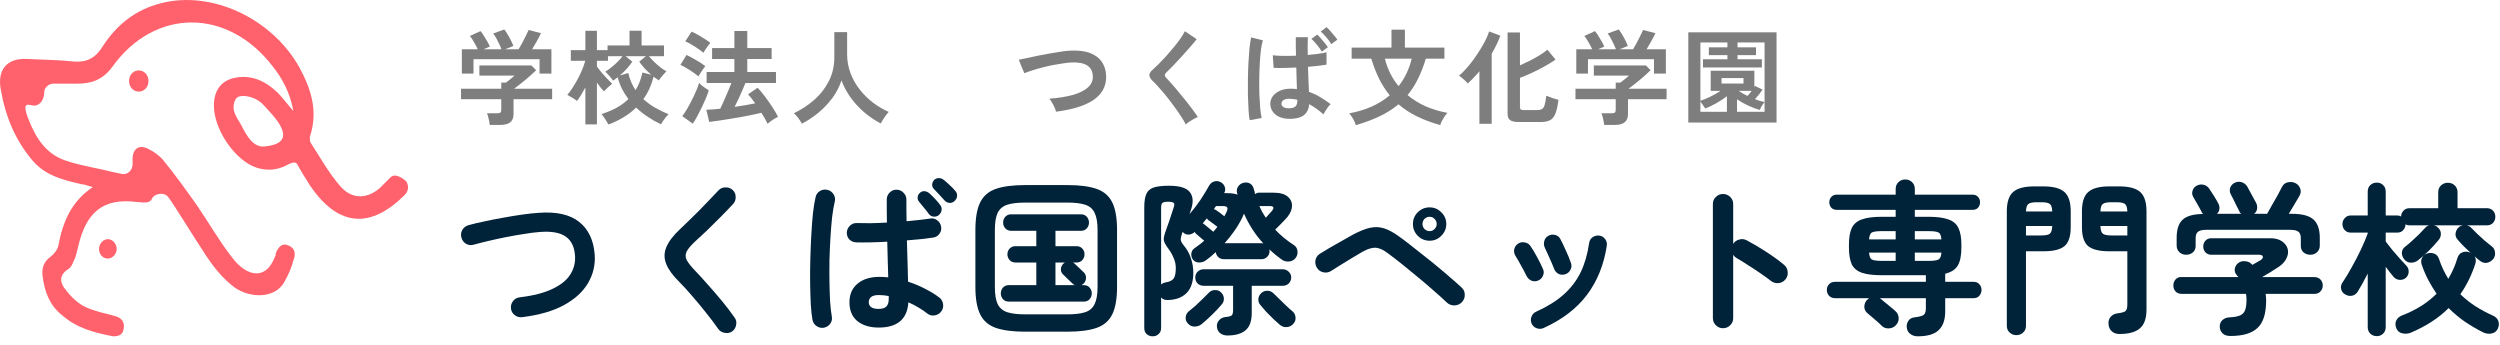
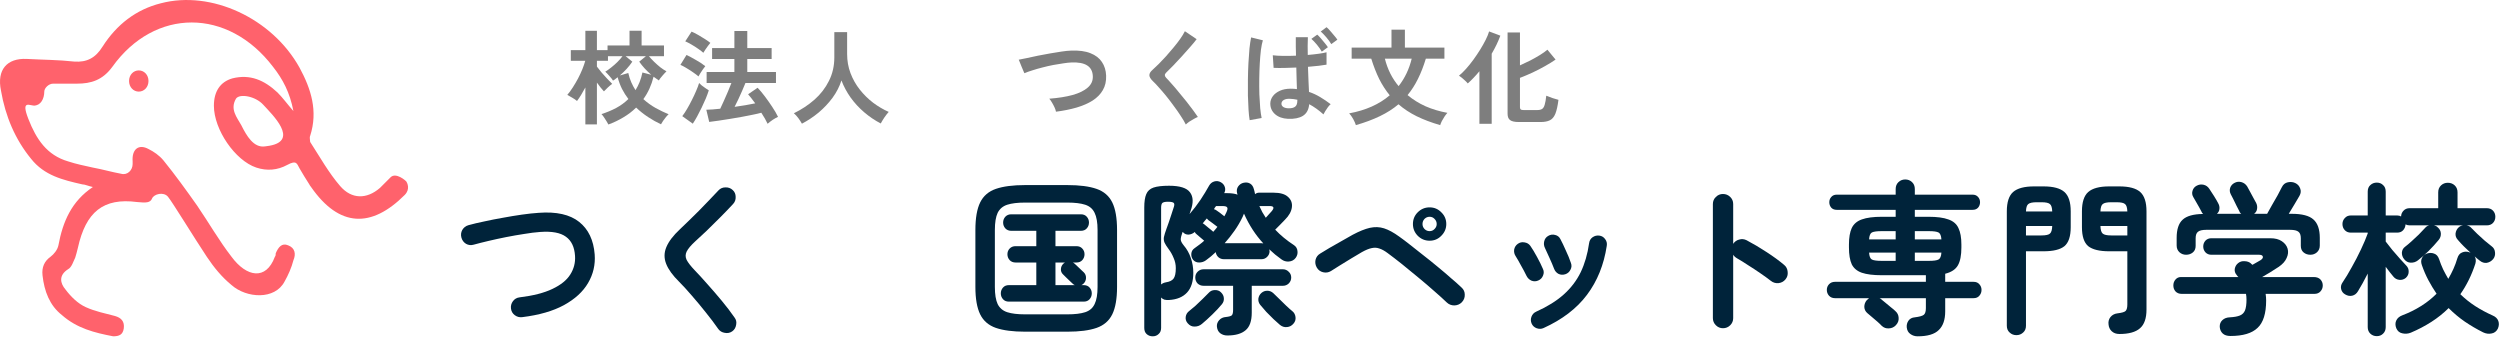
<svg xmlns="http://www.w3.org/2000/svg" width="283" height="39" viewBox="0 0 283 39" fill="none">
  <g clip-path="url(#clip0_2034_1051)">
    <path d="M46.013 20.57C45.943 20.45 44.813 19.47 44.213 20.07C43.613 20.67 43.413 20.87 43.013 21.27C41.513 22.57 39.813 22.57 38.513 21.07C37.213 19.57 36.213 17.77 35.113 16.07C35.113 15.87 35.013 15.57 35.113 15.37C36.013 12.57 35.213 10.07 33.913 7.67C30.813 2.07 23.913 -1.13 18.213 0.37C15.413 1.07 13.213 2.77 11.613 5.27C10.813 6.57 9.813 7.07 8.413 6.97C6.613 6.77 4.813 6.77 3.013 6.67C0.813 6.57 -0.387 7.87 0.113 10.27C0.613 13.17 1.713 15.77 3.513 17.97C5.013 19.87 7.113 20.37 9.313 20.87C9.613 20.87 10.013 21.07 10.513 21.17C8.113 22.77 7.113 25.07 6.613 27.77C6.513 28.27 6.113 28.77 5.713 29.07C5.013 29.57 4.713 30.27 4.813 31.17C5.013 32.97 5.613 34.57 7.013 35.67C8.713 37.17 10.713 37.67 12.813 38.07C13.513 38.07 13.913 37.87 14.013 37.17C14.113 36.37 13.713 35.97 13.013 35.77C11.913 35.47 10.813 35.27 9.713 34.77C8.813 34.37 8.013 33.57 7.413 32.77C6.813 32.07 6.613 31.17 7.713 30.47C8.113 30.27 8.313 29.57 8.513 29.17C8.613 28.87 8.713 28.47 8.813 28.07C9.713 23.97 11.713 22.37 15.513 22.87C16.513 22.97 17.013 22.97 17.213 22.47C17.413 21.97 18.513 21.67 19.013 22.27C19.513 22.87 22.013 26.97 23.413 29.07C24.213 30.27 25.113 31.37 26.213 32.27C27.913 33.77 31.113 33.97 32.213 31.87C32.613 31.17 33.013 30.27 33.213 29.47C33.513 28.77 33.413 28.07 32.613 27.77C31.913 27.47 31.513 27.97 31.213 28.67C31.213 28.77 31.213 28.97 31.113 29.07C30.113 31.77 27.913 31.37 26.213 29.07C24.813 27.27 23.613 25.17 22.313 23.27C21.113 21.57 19.813 19.77 18.513 18.17C18.013 17.57 17.413 17.17 16.813 16.87C15.713 16.27 14.913 16.87 15.013 18.27V18.57C15.013 19.27 14.413 19.87 13.713 19.67C12.613 19.47 11.613 19.17 10.513 18.97C9.613 18.77 8.613 18.57 7.713 18.27C5.313 17.57 4.113 15.77 3.213 13.47C2.313 11.17 3.423 12.03 3.963 11.95C4.243 11.91 4.513 11.77 4.713 11.47C4.913 11.17 5.013 10.77 5.013 10.37C5.013 9.97 5.513 9.47 6.013 9.47H8.713C10.313 9.47 11.613 9.07 12.713 7.57C17.513 0.87 25.813 0.87 30.913 7.57C32.013 8.97 32.813 10.47 33.213 12.57C32.513 11.77 32.013 11.07 31.413 10.47C29.913 9.07 28.313 8.37 26.313 8.87C24.913 9.27 24.213 10.37 24.213 11.97C24.213 14.67 26.613 18.17 29.013 18.97C30.213 19.37 31.413 19.27 32.513 18.67C33.613 18.07 33.613 18.57 33.913 19.07C34.213 19.57 34.613 20.27 35.013 20.87C35.013 20.87 35.113 21.07 35.213 21.17C38.413 25.77 42.053 25.83 45.813 22.07C46.473 21.41 46.083 20.69 46.013 20.57ZM30.013 16.57C28.713 16.77 27.913 15.37 27.313 14.17C26.813 13.27 26.013 12.37 26.713 11.17C27.113 10.57 28.913 10.87 29.813 11.87C30.813 12.97 33.9 15.9 30.5 16.5L30.013 16.57Z" fill="#FF626C" />
    <path d="M15.709 10.37C15.109 10.37 14.609 9.87 14.609 9.17C14.609 8.47 15.109 7.97 15.709 7.97C16.309 7.97 16.809 8.47 16.809 9.17C16.809 9.87 16.309 10.37 15.709 10.37Z" fill="#FF626C" />
-     <path d="M12.211 29.27C11.611 29.27 11.211 28.77 11.211 28.17C11.211 27.57 11.711 27.07 12.211 27.07C12.711 27.07 13.211 27.57 13.211 28.17C13.211 28.77 12.711 29.27 12.211 29.27Z" fill="#FF626C" />
  </g>
-   <path d="M191.117 13.872V3.663H201.104V13.872H191.117ZM199.749 11.547V4.807H196.689V5.356H198.78V6.244H196.689V6.711H199.446V7.634H192.776V6.711H195.544V6.244H193.442V5.356H195.544V4.807H192.484V11.407C192.803 11.306 193.173 11.154 193.594 10.951C194.022 10.749 194.411 10.527 194.762 10.286H193.652V8.008H198.593V9.865L198.663 9.725L199.527 10.146C199.418 10.309 199.282 10.492 199.119 10.694C198.955 10.889 198.803 11.064 198.663 11.22C198.85 11.298 199.033 11.364 199.212 11.419C199.399 11.465 199.578 11.508 199.749 11.547ZM192.484 12.657H195.486V10.893C195.128 11.173 194.719 11.442 194.259 11.699C193.808 11.948 193.399 12.143 193.033 12.283C192.986 12.197 192.904 12.077 192.788 11.921C192.679 11.757 192.577 11.613 192.484 11.489V12.657ZM196.631 12.657H199.749V11.547C199.695 11.61 199.629 11.699 199.551 11.816C199.481 11.925 199.411 12.038 199.341 12.155C199.278 12.271 199.235 12.369 199.212 12.447C198.815 12.338 198.387 12.178 197.927 11.968C197.468 11.757 197.035 11.516 196.631 11.243V12.657ZM194.878 9.456H197.366V8.837H194.878V9.456ZM197.81 10.858C197.966 10.702 198.126 10.511 198.289 10.286H196.817C196.973 10.387 197.133 10.488 197.296 10.589C197.468 10.683 197.639 10.772 197.81 10.858Z" fill="#7E7E7E" />
-   <path d="M181.591 14.141C181.575 13.954 181.537 13.724 181.474 13.451C181.412 13.187 181.35 12.976 181.287 12.821H182.455C182.611 12.821 182.724 12.797 182.794 12.751C182.864 12.696 182.899 12.591 182.899 12.435V11.232H178.344V10.041H182.899V9.352H183.425C183.542 9.266 183.694 9.149 183.88 9.001C184.075 8.845 184.25 8.697 184.406 8.557H180.423V7.413H186.322L186.847 7.95C186.699 8.098 186.516 8.269 186.298 8.464C186.08 8.659 185.851 8.857 185.609 9.06C185.368 9.262 185.134 9.449 184.908 9.62C184.69 9.792 184.503 9.932 184.348 10.041H188.658V11.232H184.289V12.926C184.289 13.736 183.799 14.141 182.818 14.141H181.591ZM178.437 8.335V5.579H180.236C180.127 5.329 179.987 5.061 179.816 4.773C179.652 4.477 179.496 4.243 179.348 4.072L180.551 3.523C180.668 3.655 180.793 3.83 180.925 4.048C181.065 4.259 181.198 4.477 181.322 4.703C181.447 4.921 181.54 5.111 181.603 5.275L180.89 5.579H182.923C182.86 5.4 182.775 5.201 182.666 4.983C182.564 4.757 182.455 4.539 182.339 4.329C182.222 4.119 182.105 3.939 181.988 3.791L183.238 3.336C183.355 3.468 183.479 3.651 183.612 3.885C183.752 4.111 183.88 4.344 183.997 4.586C184.122 4.827 184.211 5.034 184.266 5.205L183.331 5.579H184.862C184.994 5.368 185.13 5.131 185.27 4.866C185.418 4.594 185.555 4.325 185.679 4.06C185.812 3.795 185.917 3.573 185.995 3.394L187.396 3.756C187.264 4.037 187.104 4.344 186.917 4.679C186.731 5.014 186.555 5.314 186.392 5.579H188.576V8.335H187.233V6.7H179.757V8.335H178.437Z" fill="#7E7E7E" />
  <path d="M171.931 13.813C171.456 13.813 171.125 13.739 170.938 13.591C170.751 13.451 170.658 13.214 170.658 12.879V3.674H172.06V7.401C172.441 7.229 172.827 7.046 173.216 6.852C173.605 6.649 173.971 6.443 174.314 6.233C174.657 6.022 174.941 5.82 175.167 5.625L176.09 6.746C175.755 6.98 175.358 7.225 174.898 7.482C174.446 7.739 173.971 7.985 173.473 8.218C172.982 8.444 172.511 8.643 172.06 8.814V12.143C172.06 12.252 172.087 12.334 172.141 12.388C172.196 12.435 172.309 12.458 172.48 12.458H174.022C174.256 12.458 174.439 12.416 174.571 12.33C174.703 12.236 174.801 12.073 174.863 11.839C174.933 11.606 174.992 11.271 175.038 10.835C175.241 10.92 175.478 11.01 175.751 11.103C176.023 11.189 176.245 11.255 176.417 11.302C176.331 11.987 176.214 12.513 176.066 12.879C175.918 13.237 175.712 13.482 175.447 13.615C175.182 13.747 174.836 13.813 174.407 13.813H171.931ZM167.469 14.012V8.066C167.251 8.331 167.029 8.58 166.803 8.814C166.585 9.048 166.367 9.258 166.149 9.445C166.048 9.312 165.896 9.161 165.694 8.989C165.499 8.81 165.32 8.67 165.156 8.569C165.405 8.366 165.67 8.109 165.951 7.798C166.231 7.486 166.507 7.144 166.78 6.77C167.052 6.396 167.309 6.014 167.551 5.625C167.792 5.236 168.002 4.862 168.182 4.504C168.361 4.146 168.489 3.83 168.567 3.558L169.84 4.037C169.599 4.698 169.272 5.38 168.859 6.081V14.012H167.469Z" fill="#7E7E7E" />
  <path d="M153.486 14.164C153.431 13.977 153.33 13.747 153.182 13.475C153.034 13.21 152.882 12.996 152.727 12.832C154.595 12.49 156.126 11.808 157.317 10.788C156.865 10.235 156.468 9.62 156.126 8.943C155.791 8.257 155.491 7.49 155.226 6.641H153.007V5.392H157.516V3.359H159.034V5.392H163.508V6.641H161.405C161.148 7.49 160.849 8.257 160.506 8.943C160.171 9.62 159.782 10.227 159.338 10.765C159.93 11.263 160.603 11.684 161.359 12.026C162.122 12.361 162.951 12.61 163.847 12.774C163.745 12.883 163.636 13.023 163.52 13.194C163.411 13.366 163.309 13.537 163.216 13.708C163.13 13.887 163.068 14.039 163.029 14.164C162.032 13.876 161.145 13.541 160.366 13.159C159.595 12.778 158.91 12.326 158.31 11.804C157.703 12.318 157.002 12.766 156.207 13.148C155.421 13.529 154.514 13.868 153.486 14.164ZM158.322 9.749C159.023 8.861 159.517 7.825 159.805 6.641H156.768C157.064 7.833 157.582 8.869 158.322 9.749Z" fill="#7E7E7E" />
  <path d="M145.796 13.451C145.188 13.42 144.702 13.245 144.336 12.926C143.97 12.598 143.791 12.19 143.798 11.699C143.806 11.403 143.904 11.131 144.09 10.881C144.277 10.632 144.542 10.43 144.885 10.274C145.227 10.118 145.636 10.04 146.111 10.04C146.236 10.04 146.356 10.044 146.473 10.052C146.59 10.06 146.703 10.072 146.812 10.087C146.804 9.76 146.793 9.39 146.777 8.977C146.769 8.565 146.758 8.121 146.742 7.646C146.259 7.669 145.788 7.685 145.329 7.693C144.877 7.7 144.491 7.696 144.172 7.681L144.079 6.256C144.367 6.295 144.745 6.318 145.212 6.326C145.687 6.334 146.185 6.326 146.707 6.303C146.699 5.968 146.691 5.625 146.684 5.275C146.684 4.924 146.684 4.57 146.684 4.212H148.05C148.042 4.531 148.035 4.862 148.027 5.205C148.027 5.539 148.031 5.878 148.039 6.221C148.498 6.182 148.919 6.135 149.3 6.081C149.682 6.026 149.97 5.972 150.164 5.917V7.319C149.946 7.358 149.65 7.401 149.277 7.447C148.903 7.486 148.498 7.525 148.062 7.564C148.077 8.109 148.097 8.627 148.12 9.118C148.144 9.6 148.163 10.029 148.179 10.402C148.615 10.55 149.035 10.745 149.44 10.986C149.845 11.228 150.242 11.497 150.632 11.793C150.546 11.863 150.445 11.972 150.328 12.12C150.219 12.268 150.118 12.419 150.024 12.575C149.931 12.723 149.861 12.848 149.814 12.949C149.3 12.482 148.763 12.096 148.202 11.793C148.148 12.408 147.91 12.848 147.49 13.113C147.077 13.369 146.512 13.482 145.796 13.451ZM141.462 13.603C141.408 13.299 141.365 12.906 141.334 12.423C141.303 11.941 141.279 11.407 141.264 10.823C141.256 10.231 141.256 9.624 141.264 9.001C141.271 8.37 141.291 7.755 141.322 7.155C141.353 6.556 141.392 6.003 141.439 5.497C141.493 4.99 141.556 4.57 141.626 4.235L142.957 4.562C142.872 4.835 142.798 5.201 142.735 5.66C142.681 6.12 142.638 6.63 142.607 7.19C142.576 7.751 142.556 8.331 142.549 8.931C142.541 9.53 142.545 10.114 142.56 10.683C142.584 11.251 142.615 11.769 142.654 12.236C142.7 12.696 142.755 13.07 142.817 13.358L141.462 13.603ZM145.901 12.26C146.22 12.26 146.458 12.197 146.613 12.073C146.777 11.948 146.859 11.719 146.859 11.384V11.29C146.578 11.228 146.302 11.193 146.029 11.185C145.741 11.169 145.508 11.212 145.329 11.314C145.157 11.415 145.068 11.551 145.06 11.722C145.052 11.886 145.126 12.018 145.282 12.12C145.438 12.213 145.644 12.26 145.901 12.26ZM150.702 4.994C150.554 4.745 150.367 4.488 150.141 4.223C149.915 3.959 149.705 3.741 149.51 3.569L150.164 3.079C150.281 3.172 150.418 3.308 150.573 3.487C150.729 3.659 150.881 3.838 151.029 4.025C151.185 4.204 151.305 4.36 151.391 4.492L150.702 4.994ZM149.627 5.847C149.487 5.598 149.304 5.337 149.078 5.064C148.852 4.792 148.642 4.57 148.447 4.399L149.113 3.92C149.222 4.013 149.355 4.149 149.51 4.328C149.666 4.508 149.818 4.691 149.966 4.877C150.114 5.057 150.231 5.212 150.316 5.345L149.627 5.847Z" fill="#7E7E7E" />
  <path d="M134.233 14.094C134.093 13.806 133.902 13.483 133.66 13.124C133.427 12.758 133.166 12.385 132.878 12.003C132.597 11.614 132.309 11.236 132.013 10.87C131.717 10.504 131.437 10.177 131.172 9.889C130.915 9.593 130.693 9.359 130.507 9.188C130.242 8.931 130.109 8.705 130.109 8.51C130.109 8.308 130.238 8.098 130.495 7.88C130.69 7.708 130.919 7.49 131.184 7.226C131.449 6.961 131.725 6.669 132.013 6.35C132.301 6.03 132.582 5.703 132.854 5.368C133.135 5.033 133.384 4.71 133.602 4.399C133.828 4.08 134.003 3.791 134.128 3.534L135.459 4.434C135.288 4.667 135.05 4.956 134.747 5.298C134.451 5.641 134.131 5.999 133.789 6.373C133.454 6.739 133.127 7.089 132.808 7.424C132.488 7.751 132.216 8.024 131.99 8.242C131.811 8.421 131.819 8.612 132.013 8.814C132.185 8.985 132.395 9.215 132.644 9.503C132.901 9.784 133.17 10.099 133.45 10.45C133.738 10.792 134.022 11.139 134.303 11.489C134.583 11.839 134.836 12.171 135.062 12.482C135.288 12.786 135.467 13.039 135.599 13.241C135.475 13.288 135.323 13.362 135.144 13.463C134.965 13.564 134.789 13.669 134.618 13.778C134.455 13.895 134.326 14.001 134.233 14.094Z" fill="#7E7E7E" />
  <path d="M119.537 12.645C119.514 12.505 119.459 12.341 119.374 12.155C119.288 11.968 119.191 11.785 119.082 11.605C118.98 11.426 118.879 11.282 118.778 11.173C119.798 11.095 120.678 10.955 121.418 10.753C122.165 10.543 122.738 10.262 123.135 9.912C123.54 9.561 123.731 9.129 123.707 8.615C123.66 7.517 122.851 7.003 121.278 7.073C121.036 7.081 120.74 7.112 120.39 7.167C120.039 7.213 119.658 7.276 119.245 7.354C118.84 7.432 118.431 7.525 118.019 7.634C117.614 7.735 117.232 7.844 116.874 7.961C116.516 8.07 116.212 8.179 115.963 8.288C115.963 8.28 115.928 8.202 115.858 8.055C115.795 7.899 115.721 7.724 115.636 7.529C115.558 7.326 115.488 7.151 115.425 7.003C115.363 6.847 115.328 6.766 115.32 6.758C115.562 6.711 115.873 6.649 116.255 6.571C116.636 6.485 117.053 6.396 117.505 6.302C117.964 6.209 118.424 6.123 118.883 6.045C119.342 5.96 119.775 5.89 120.18 5.835C120.592 5.773 120.943 5.738 121.231 5.73C122.126 5.691 122.862 5.788 123.438 6.022C124.015 6.248 124.447 6.579 124.735 7.015C125.031 7.451 125.191 7.965 125.214 8.557C125.237 9.188 125.113 9.737 124.84 10.204C124.575 10.663 124.19 11.056 123.684 11.384C123.178 11.703 122.57 11.968 121.862 12.178C121.161 12.38 120.386 12.536 119.537 12.645Z" fill="#7E7E7E" />
  <path d="M90.778 14C90.669 13.805 90.533 13.595 90.37 13.369C90.206 13.151 90.038 12.968 89.867 12.82C90.732 12.4 91.51 11.886 92.203 11.278C92.896 10.663 93.442 9.955 93.839 9.153C94.244 8.35 94.446 7.467 94.446 6.501V3.639H95.894V6.104C95.894 6.883 96.023 7.611 96.28 8.288C96.537 8.966 96.887 9.585 97.331 10.145C97.775 10.706 98.277 11.201 98.838 11.629C99.399 12.049 99.987 12.396 100.602 12.668C100.454 12.832 100.29 13.042 100.111 13.299C99.94 13.556 99.804 13.782 99.703 13.977C99.04 13.634 98.418 13.214 97.834 12.715C97.249 12.217 96.736 11.66 96.292 11.045C95.856 10.43 95.509 9.783 95.252 9.106C95.026 9.807 94.688 10.465 94.236 11.08C93.784 11.687 93.262 12.24 92.671 12.739C92.079 13.229 91.448 13.65 90.778 14Z" fill="#7E7E7E" />
  <path d="M86.894 14.012C86.816 13.841 86.715 13.646 86.59 13.428C86.466 13.218 86.329 12.996 86.181 12.762C85.932 12.832 85.613 12.906 85.223 12.984C84.842 13.062 84.425 13.144 83.974 13.229C83.522 13.315 83.066 13.393 82.607 13.463C82.155 13.541 81.727 13.607 81.322 13.662C80.917 13.724 80.57 13.771 80.282 13.802L79.955 12.424C80.166 12.416 80.403 12.404 80.668 12.388C80.94 12.365 81.228 12.338 81.532 12.307C81.657 12.05 81.793 11.754 81.941 11.419C82.097 11.076 82.249 10.73 82.397 10.379C82.552 10.021 82.685 9.694 82.794 9.398H79.99V8.148H83.132V6.676H80.609V5.438H83.132V3.511H84.593V5.438H87.349V6.676H84.593V8.148H87.84V9.398H84.382C84.273 9.663 84.149 9.959 84.009 10.286C83.868 10.605 83.724 10.924 83.576 11.244C83.428 11.555 83.288 11.839 83.156 12.096C83.576 12.034 83.985 11.972 84.382 11.909C84.787 11.839 85.157 11.769 85.492 11.699C85.344 11.497 85.2 11.306 85.06 11.127C84.927 10.948 84.803 10.796 84.686 10.671L85.761 9.935C86.01 10.192 86.279 10.512 86.567 10.893C86.855 11.275 87.135 11.672 87.408 12.085C87.68 12.49 87.902 12.871 88.073 13.229C87.894 13.307 87.692 13.42 87.466 13.568C87.24 13.724 87.049 13.872 86.894 14.012ZM78.425 14L77.234 13.148C77.413 12.914 77.596 12.638 77.783 12.318C77.97 11.999 78.149 11.668 78.32 11.325C78.499 10.975 78.659 10.632 78.799 10.298C78.947 9.963 79.06 9.663 79.138 9.398C79.2 9.468 79.297 9.558 79.43 9.667C79.57 9.776 79.714 9.881 79.862 9.982C80.01 10.083 80.134 10.165 80.236 10.227C80.15 10.5 80.037 10.808 79.897 11.15C79.757 11.485 79.601 11.828 79.43 12.178C79.258 12.529 79.087 12.863 78.916 13.183C78.744 13.494 78.581 13.767 78.425 14ZM79.068 8.651C78.927 8.526 78.733 8.378 78.484 8.207C78.242 8.035 77.989 7.872 77.724 7.716C77.46 7.553 77.226 7.428 77.023 7.342L77.713 6.221C78.055 6.384 78.425 6.583 78.822 6.817C79.227 7.042 79.566 7.268 79.838 7.494C79.776 7.564 79.691 7.677 79.582 7.833C79.48 7.981 79.379 8.133 79.278 8.288C79.184 8.444 79.114 8.565 79.068 8.651ZM79.617 5.976C79.484 5.851 79.293 5.703 79.044 5.532C78.803 5.36 78.546 5.197 78.273 5.041C78.008 4.885 77.775 4.765 77.572 4.679L78.285 3.581C78.495 3.667 78.737 3.787 79.009 3.943C79.282 4.099 79.546 4.259 79.803 4.422C80.061 4.586 80.263 4.73 80.411 4.854C80.349 4.924 80.263 5.033 80.154 5.181C80.045 5.329 79.94 5.477 79.838 5.625C79.737 5.773 79.663 5.89 79.617 5.976Z" fill="#7E7E7E" />
  <path d="M68.868 14.094C68.821 14 68.751 13.875 68.657 13.72C68.564 13.564 68.463 13.408 68.354 13.252C68.252 13.104 68.163 12.992 68.085 12.914C68.677 12.727 69.23 12.497 69.744 12.225C70.266 11.944 70.729 11.605 71.134 11.208C70.861 10.85 70.62 10.469 70.41 10.064C70.207 9.651 70.044 9.211 69.919 8.744C69.748 8.884 69.573 9.012 69.393 9.129C69.308 8.981 69.171 8.806 68.984 8.603C68.805 8.393 68.65 8.23 68.517 8.113C68.728 7.988 68.953 7.829 69.195 7.634C69.444 7.439 69.681 7.229 69.907 7.003C70.133 6.777 70.32 6.563 70.468 6.361H68.821V6.886H67.571V7.541C67.711 7.735 67.886 7.957 68.097 8.206C68.315 8.456 68.533 8.697 68.751 8.931C68.969 9.156 69.152 9.343 69.3 9.491C69.168 9.585 69.004 9.721 68.809 9.9C68.622 10.071 68.475 10.219 68.365 10.344C68.264 10.235 68.14 10.091 67.992 9.912C67.852 9.733 67.711 9.546 67.571 9.351V14.082H66.263V9.9C66.107 10.196 65.948 10.476 65.784 10.741C65.628 10.998 65.472 11.228 65.317 11.43C65.192 11.321 65.017 11.2 64.791 11.068C64.565 10.928 64.374 10.819 64.219 10.741C64.429 10.5 64.635 10.219 64.838 9.9C65.048 9.573 65.247 9.234 65.434 8.884C65.621 8.526 65.784 8.175 65.924 7.833C66.064 7.482 66.173 7.167 66.251 6.886H64.616V5.672H66.263V3.487H67.571V5.672H68.774V5.146H71.262V3.476H72.629V5.146H75.164V6.361H73.458C73.63 6.571 73.828 6.785 74.054 7.003C74.28 7.221 74.513 7.428 74.755 7.622C75.004 7.809 75.234 7.961 75.444 8.078C75.312 8.202 75.156 8.37 74.977 8.58C74.798 8.783 74.665 8.958 74.58 9.106C74.385 8.973 74.186 8.833 73.984 8.685C73.743 9.651 73.357 10.496 72.828 11.22C73.256 11.609 73.719 11.944 74.218 12.225C74.716 12.497 75.207 12.735 75.689 12.937C75.604 13.007 75.502 13.112 75.386 13.252C75.269 13.393 75.16 13.537 75.059 13.685C74.957 13.833 74.879 13.961 74.825 14.07C74.334 13.844 73.848 13.572 73.365 13.252C72.89 12.941 72.438 12.583 72.01 12.178C71.574 12.606 71.091 12.976 70.561 13.287C70.032 13.607 69.467 13.875 68.868 14.094ZM71.94 10.204C72.119 9.916 72.275 9.608 72.407 9.281C72.539 8.946 72.644 8.588 72.722 8.206L73.715 8.463C73.458 8.237 73.213 8 72.979 7.751C72.746 7.494 72.539 7.237 72.36 6.98L73.12 6.361H70.818L71.578 6.98C71.399 7.252 71.184 7.525 70.935 7.798C70.694 8.062 70.437 8.311 70.164 8.545L71.122 8.265C71.208 8.646 71.321 8.997 71.461 9.316C71.601 9.635 71.761 9.931 71.94 10.204Z" fill="#7E7E7E" />
-   <path d="M55.435 14.141C55.419 13.954 55.38 13.724 55.318 13.451C55.256 13.187 55.193 12.976 55.131 12.821H56.299C56.455 12.821 56.568 12.797 56.638 12.751C56.708 12.696 56.743 12.591 56.743 12.435V11.232H52.188V10.041H56.743V9.352H57.269C57.386 9.266 57.537 9.149 57.724 9.001C57.919 8.845 58.094 8.697 58.25 8.557H54.267V7.413H60.166L60.691 7.95C60.543 8.098 60.36 8.269 60.142 8.464C59.924 8.659 59.694 8.857 59.453 9.06C59.212 9.262 58.978 9.449 58.752 9.62C58.534 9.792 58.347 9.932 58.191 10.041H62.502V11.232H58.133V12.926C58.133 13.736 57.642 14.141 56.661 14.141H55.435ZM52.281 8.335V5.579H54.08C53.971 5.329 53.831 5.061 53.659 4.773C53.496 4.477 53.34 4.243 53.192 4.072L54.395 3.523C54.512 3.655 54.637 3.83 54.769 4.048C54.909 4.259 55.041 4.477 55.166 4.703C55.291 4.921 55.384 5.111 55.447 5.275L54.734 5.579H56.766C56.704 5.4 56.618 5.201 56.509 4.983C56.408 4.757 56.299 4.539 56.182 4.329C56.066 4.119 55.949 3.939 55.832 3.791L57.082 3.336C57.199 3.468 57.323 3.651 57.456 3.885C57.596 4.111 57.724 4.344 57.841 4.586C57.966 4.827 58.055 5.034 58.11 5.205L57.175 5.579H58.705C58.838 5.368 58.974 5.131 59.114 4.866C59.262 4.594 59.398 4.325 59.523 4.06C59.656 3.795 59.761 3.573 59.839 3.394L61.24 3.756C61.108 4.037 60.948 4.344 60.761 4.679C60.574 5.014 60.399 5.314 60.236 5.579H62.42V8.335H61.077V6.7H53.601V8.335H52.281Z" fill="#7E7E7E" />
  <path d="M269.054 38.052C268.767 38.052 268.524 37.958 268.325 37.771C268.125 37.584 268.026 37.335 268.026 37.024V30.968C267.839 31.33 267.652 31.685 267.465 32.034C267.278 32.37 267.098 32.682 266.923 32.968C266.761 33.242 266.543 33.411 266.269 33.473C266.007 33.535 265.739 33.485 265.465 33.323C265.229 33.186 265.079 32.987 265.017 32.725C264.954 32.464 265.011 32.208 265.185 31.959C265.509 31.486 265.852 30.919 266.213 30.258C266.587 29.598 266.936 28.925 267.259 28.24C267.583 27.555 267.839 26.95 268.026 26.427V26.334H266.119C265.833 26.334 265.602 26.24 265.428 26.053C265.254 25.866 265.166 25.636 265.166 25.362C265.166 25.1 265.254 24.876 265.428 24.689C265.602 24.489 265.833 24.39 266.119 24.39H268.026V21.699C268.026 21.375 268.125 21.125 268.325 20.951C268.524 20.764 268.767 20.671 269.054 20.671C269.34 20.671 269.577 20.764 269.764 20.951C269.963 21.125 270.063 21.375 270.063 21.699V24.39H271.352C271.527 24.39 271.676 24.427 271.801 24.502C271.813 24.24 271.907 24.022 272.081 23.848C272.256 23.661 272.486 23.567 272.773 23.567H276.006V21.773C276.006 21.449 276.112 21.188 276.324 20.988C276.536 20.789 276.791 20.689 277.09 20.689C277.402 20.689 277.663 20.789 277.875 20.988C278.087 21.188 278.193 21.449 278.193 21.773V23.567H281.501C281.8 23.567 282.037 23.661 282.211 23.848C282.385 24.035 282.473 24.265 282.473 24.539C282.473 24.814 282.385 25.044 282.211 25.231C282.037 25.418 281.8 25.511 281.501 25.511H279.221C279.445 25.549 279.626 25.648 279.763 25.81C279.925 25.985 280.143 26.203 280.417 26.464C280.691 26.726 280.977 26.988 281.277 27.249C281.576 27.498 281.837 27.71 282.061 27.885C282.286 28.047 282.41 28.271 282.435 28.558C282.473 28.844 282.404 29.1 282.23 29.324C282.03 29.561 281.787 29.704 281.501 29.754C281.227 29.791 280.965 29.71 280.716 29.511C280.629 29.448 280.535 29.374 280.436 29.286C280.336 29.199 280.236 29.112 280.136 29.025C280.274 29.262 280.298 29.536 280.211 29.847C279.788 31.143 279.221 32.295 278.51 33.305C279.021 33.803 279.582 34.252 280.193 34.65C280.816 35.049 281.476 35.404 282.174 35.716C282.498 35.853 282.709 36.058 282.809 36.332C282.909 36.606 282.89 36.899 282.753 37.211C282.591 37.522 282.348 37.703 282.024 37.753C281.713 37.815 281.401 37.771 281.09 37.622C280.367 37.261 279.675 36.856 279.015 36.407C278.367 35.959 277.757 35.448 277.184 34.875C276.598 35.46 275.944 35.983 275.221 36.444C274.499 36.906 273.726 37.31 272.904 37.659C272.592 37.784 272.274 37.809 271.951 37.734C271.627 37.672 271.396 37.479 271.259 37.155C271.134 36.831 271.134 36.538 271.259 36.276C271.384 36.015 271.608 35.822 271.932 35.697C273.477 35.111 274.773 34.295 275.819 33.249C275.495 32.775 275.19 32.27 274.903 31.735C274.617 31.199 274.368 30.626 274.156 30.015C274.044 29.704 274.05 29.43 274.175 29.193C274.299 28.956 274.48 28.794 274.717 28.707C275.003 28.607 275.277 28.607 275.539 28.707C275.801 28.794 275.987 29 276.1 29.324C276.237 29.735 276.392 30.128 276.567 30.501C276.754 30.875 276.947 31.23 277.146 31.567C277.358 31.205 277.551 30.831 277.726 30.445C277.9 30.059 278.049 29.654 278.174 29.23C278.274 28.894 278.454 28.676 278.716 28.576C278.978 28.464 279.252 28.458 279.538 28.558C279.576 28.57 279.619 28.589 279.669 28.614C279.42 28.377 279.165 28.134 278.903 27.885C278.654 27.636 278.43 27.393 278.23 27.156C278.031 26.944 277.944 26.701 277.968 26.427C278.006 26.14 278.13 25.904 278.342 25.717C278.479 25.605 278.635 25.536 278.81 25.511H275.539C275.701 25.549 275.832 25.617 275.931 25.717C276.168 25.916 276.293 26.153 276.305 26.427C276.318 26.701 276.237 26.944 276.062 27.156C275.726 27.567 275.346 27.984 274.922 28.408C274.499 28.819 274.094 29.174 273.707 29.473C273.471 29.66 273.196 29.747 272.885 29.735C272.586 29.723 272.337 29.585 272.137 29.324C271.963 29.1 271.882 28.85 271.894 28.576C271.919 28.302 272.044 28.084 272.268 27.922C272.48 27.76 272.717 27.561 272.978 27.324C273.253 27.075 273.527 26.82 273.801 26.558C274.075 26.284 274.312 26.035 274.511 25.81C274.648 25.648 274.804 25.549 274.978 25.511H272.773C272.598 25.511 272.443 25.474 272.306 25.399C272.293 25.661 272.2 25.885 272.025 26.072C271.863 26.246 271.639 26.334 271.352 26.334H270.063V27.343C270.275 27.617 270.524 27.935 270.81 28.296C271.11 28.645 271.402 28.981 271.689 29.305C271.975 29.629 272.206 29.878 272.38 30.053C272.58 30.252 272.673 30.489 272.661 30.763C272.661 31.025 272.555 31.255 272.343 31.454C272.131 31.629 271.888 31.704 271.614 31.679C271.34 31.654 271.116 31.535 270.941 31.324C270.817 31.186 270.68 31.018 270.53 30.819C270.381 30.62 270.225 30.414 270.063 30.202V37.024C270.063 37.335 269.963 37.584 269.764 37.771C269.577 37.958 269.34 38.052 269.054 38.052Z" fill="#00233A" />
  <path d="M252.49 38.033C252.104 38.033 251.811 37.939 251.612 37.752C251.412 37.566 251.3 37.316 251.275 37.005C251.263 36.693 251.362 36.438 251.574 36.239C251.786 36.039 252.066 35.933 252.415 35.921C252.901 35.896 253.281 35.827 253.555 35.715C253.829 35.603 254.022 35.41 254.135 35.136C254.247 34.849 254.303 34.444 254.303 33.921C254.303 33.684 254.284 33.466 254.247 33.267H246.977C246.678 33.267 246.441 33.173 246.266 32.987C246.104 32.8 246.023 32.575 246.023 32.314C246.023 32.052 246.104 31.828 246.266 31.641C246.428 31.454 246.634 31.361 246.883 31.361H253.387C253.35 31.323 253.312 31.286 253.275 31.248C253.25 31.211 253.219 31.168 253.181 31.118C253.007 30.918 252.938 30.688 252.976 30.426C253.026 30.165 253.15 29.953 253.35 29.791C253.561 29.616 253.811 29.542 254.097 29.567C254.384 29.579 254.614 29.66 254.789 29.809C254.814 29.834 254.845 29.866 254.882 29.903C254.92 29.928 254.951 29.953 254.976 29.978C255.15 29.878 255.325 29.778 255.499 29.679C255.673 29.579 255.804 29.504 255.891 29.454C256.103 29.317 256.19 29.18 256.153 29.043C256.116 28.906 255.972 28.838 255.723 28.838H250.322C250.048 28.838 249.824 28.744 249.649 28.557C249.487 28.37 249.406 28.152 249.406 27.903C249.406 27.654 249.487 27.436 249.649 27.249C249.824 27.062 250.048 26.969 250.322 26.969H256.994C257.542 26.969 257.978 27.081 258.302 27.305C258.639 27.529 258.857 27.81 258.956 28.146C259.056 28.483 259.019 28.838 258.844 29.211C258.682 29.585 258.377 29.922 257.929 30.221C257.605 30.432 257.293 30.632 256.994 30.819C256.695 31.006 256.39 31.186 256.078 31.361H261.909C262.246 31.361 262.501 31.454 262.676 31.641C262.85 31.828 262.937 32.052 262.937 32.314C262.937 32.575 262.85 32.8 262.676 32.987C262.514 33.173 262.283 33.267 261.984 33.267H256.471C256.508 33.529 256.527 33.778 256.527 34.014C256.527 35.485 256.203 36.519 255.555 37.117C254.92 37.727 253.898 38.033 252.49 38.033ZM247.463 28.838C247.176 28.838 246.927 28.744 246.715 28.557C246.503 28.358 246.397 28.102 246.397 27.791V26.931C246.397 25.972 246.621 25.287 247.07 24.875C247.519 24.452 248.291 24.234 249.388 24.221C249.35 24.172 249.313 24.128 249.275 24.09C249.25 24.041 249.226 23.991 249.201 23.941C249.151 23.829 249.064 23.667 248.939 23.455C248.814 23.231 248.69 23.013 248.565 22.801C248.441 22.577 248.347 22.415 248.285 22.315C248.148 22.091 248.117 21.854 248.191 21.605C248.266 21.343 248.422 21.15 248.659 21.026C248.908 20.888 249.169 20.851 249.444 20.913C249.718 20.976 249.936 21.131 250.098 21.381C250.235 21.58 250.409 21.848 250.621 22.184C250.833 22.521 250.995 22.801 251.107 23.025C251.219 23.225 251.263 23.43 251.238 23.642C251.225 23.854 251.132 24.041 250.957 24.203H253.705C253.655 24.153 253.605 24.103 253.555 24.053C253.518 23.991 253.487 23.922 253.462 23.848C253.412 23.735 253.319 23.555 253.181 23.306C253.057 23.044 252.932 22.788 252.808 22.539C252.683 22.278 252.59 22.097 252.527 21.997C252.403 21.761 252.378 21.518 252.453 21.268C252.54 21.019 252.702 20.832 252.938 20.708C253.188 20.571 253.449 20.54 253.723 20.614C253.998 20.689 254.216 20.851 254.378 21.1C254.465 21.237 254.571 21.43 254.695 21.68C254.832 21.916 254.963 22.159 255.088 22.409C255.225 22.645 255.331 22.838 255.405 22.988C255.505 23.2 255.536 23.418 255.499 23.642C255.474 23.866 255.362 24.053 255.163 24.203H256.639C256.789 23.941 256.969 23.617 257.181 23.231C257.405 22.845 257.623 22.465 257.835 22.091C258.047 21.704 258.203 21.405 258.302 21.194C258.452 20.882 258.682 20.695 258.994 20.633C259.305 20.571 259.586 20.602 259.835 20.726C260.097 20.851 260.277 21.05 260.377 21.325C260.489 21.599 260.464 21.879 260.302 22.166C260.165 22.415 259.978 22.732 259.741 23.119C259.517 23.492 259.299 23.854 259.087 24.203H259.424C260.582 24.203 261.399 24.415 261.872 24.838C262.358 25.262 262.601 25.959 262.601 26.931V27.791C262.601 28.102 262.495 28.358 262.283 28.557C262.071 28.744 261.822 28.838 261.536 28.838C261.237 28.838 260.981 28.75 260.769 28.576C260.558 28.401 260.452 28.152 260.452 27.828V26.969C260.452 26.62 260.364 26.377 260.19 26.24C260.016 26.09 259.698 26.015 259.237 26.015H249.761C249.3 26.015 248.983 26.09 248.808 26.24C248.634 26.377 248.547 26.62 248.547 26.969V27.828C248.547 28.152 248.441 28.401 248.229 28.576C248.017 28.75 247.762 28.838 247.463 28.838Z" fill="#00233A" />
  <path d="M239.918 37.808C239.557 37.808 239.264 37.703 239.04 37.491C238.828 37.291 238.709 37.03 238.685 36.706C238.647 36.394 238.722 36.12 238.909 35.883C239.108 35.647 239.37 35.51 239.694 35.472C240.205 35.41 240.516 35.316 240.628 35.192C240.753 35.055 240.815 34.812 240.815 34.463V28.445H238.759C237.663 28.445 236.872 28.252 236.386 27.866C235.912 27.467 235.676 26.75 235.676 25.716V23.922C235.676 22.888 235.912 22.159 236.386 21.735C236.872 21.312 237.663 21.1 238.759 21.1H239.899C241.008 21.1 241.799 21.312 242.273 21.735C242.746 22.159 242.983 22.888 242.983 23.922V35.042C242.983 36.027 242.74 36.731 242.254 37.154C241.768 37.59 240.99 37.808 239.918 37.808ZM228.256 37.939C227.957 37.939 227.701 37.84 227.49 37.64C227.278 37.453 227.172 37.198 227.172 36.874V23.922C227.172 22.888 227.409 22.159 227.882 21.735C228.368 21.312 229.159 21.1 230.256 21.1H231.321C232.43 21.1 233.221 21.312 233.694 21.735C234.168 22.159 234.405 22.888 234.405 23.922V25.716C234.405 26.75 234.168 27.467 233.694 27.866C233.221 28.252 232.43 28.445 231.321 28.445H229.34V36.874C229.34 37.198 229.234 37.453 229.022 37.64C228.81 37.84 228.555 37.939 228.256 37.939ZM238.984 26.651H240.815V25.585H237.769C237.781 26.022 237.868 26.308 238.03 26.445C238.192 26.582 238.51 26.651 238.984 26.651ZM229.34 26.651H231.097C231.583 26.651 231.9 26.582 232.05 26.445C232.212 26.308 232.299 26.022 232.311 25.585H229.34V26.651ZM237.769 23.941H240.815C240.803 23.505 240.715 23.224 240.553 23.1C240.404 22.963 240.086 22.894 239.6 22.894H238.984C238.51 22.894 238.192 22.963 238.03 23.1C237.868 23.224 237.781 23.505 237.769 23.941ZM229.34 23.941H232.311C232.299 23.505 232.212 23.224 232.05 23.1C231.9 22.963 231.583 22.894 231.097 22.894H230.555C230.081 22.894 229.763 22.963 229.601 23.1C229.44 23.224 229.352 23.505 229.34 23.941Z" fill="#00233A" />
  <path d="M217.076 38.07C216.765 38.07 216.49 37.983 216.254 37.808C216.017 37.646 215.88 37.397 215.843 37.061C215.818 36.787 215.88 36.538 216.029 36.313C216.191 36.077 216.434 35.946 216.758 35.921C217.269 35.858 217.606 35.765 217.768 35.641C217.929 35.516 218.01 35.26 218.01 34.874V33.753H212.759C212.784 33.765 212.809 33.778 212.834 33.79C212.858 33.79 212.877 33.803 212.89 33.828C213.014 33.915 213.182 34.052 213.394 34.239C213.618 34.413 213.837 34.594 214.048 34.781C214.273 34.955 214.435 35.092 214.534 35.192C214.783 35.404 214.914 35.665 214.927 35.977C214.952 36.288 214.846 36.569 214.609 36.818C214.397 37.042 214.136 37.16 213.824 37.173C213.513 37.198 213.238 37.098 213.002 36.874C212.902 36.762 212.746 36.612 212.535 36.425C212.323 36.251 212.111 36.07 211.899 35.883C211.687 35.697 211.519 35.553 211.394 35.454C211.17 35.267 211.052 35.03 211.039 34.743C211.039 34.444 211.139 34.183 211.338 33.958C211.401 33.896 211.482 33.828 211.581 33.753H207.713C207.439 33.753 207.214 33.659 207.04 33.472C206.878 33.286 206.797 33.068 206.797 32.818C206.797 32.569 206.878 32.357 207.04 32.183C207.214 31.996 207.439 31.903 207.713 31.903H218.01V31.155H213.02C212.061 31.155 211.307 31.062 210.759 30.875C210.223 30.688 209.843 30.37 209.619 29.922C209.407 29.46 209.301 28.825 209.301 28.015V27.679C209.301 26.894 209.407 26.271 209.619 25.81C209.843 25.349 210.223 25.025 210.759 24.838C211.307 24.639 212.061 24.539 213.02 24.539H214.59V23.754H207.918C207.657 23.754 207.451 23.673 207.301 23.511C207.152 23.337 207.077 23.131 207.077 22.894C207.077 22.658 207.152 22.458 207.301 22.296C207.451 22.122 207.657 22.035 207.918 22.035H214.59V21.399C214.59 21.075 214.696 20.814 214.908 20.614C215.12 20.415 215.375 20.315 215.674 20.315C215.973 20.315 216.229 20.415 216.441 20.614C216.652 20.814 216.758 21.075 216.758 21.399V22.035H223.3C223.561 22.035 223.767 22.122 223.916 22.296C224.066 22.458 224.141 22.658 224.141 22.894C224.141 23.131 224.066 23.337 223.916 23.511C223.767 23.673 223.561 23.754 223.3 23.754H216.758V24.539H218.31C219.269 24.539 220.016 24.639 220.552 24.838C221.1 25.025 221.48 25.349 221.692 25.81C221.917 26.271 222.029 26.894 222.029 27.679V28.015C222.029 28.9 221.898 29.573 221.636 30.034C221.375 30.495 220.895 30.812 220.197 30.987V31.903H223.412C223.698 31.903 223.916 31.996 224.066 32.183C224.228 32.357 224.309 32.569 224.309 32.818C224.309 33.068 224.228 33.286 224.066 33.472C223.916 33.659 223.698 33.753 223.412 33.753H220.197V35.248C220.197 36.195 219.954 36.899 219.468 37.36C218.995 37.833 218.197 38.07 217.076 38.07ZM212.983 29.529H214.59V28.595H211.581C211.606 29.018 211.712 29.28 211.899 29.38C212.098 29.479 212.46 29.529 212.983 29.529ZM216.758 29.529H218.366C218.889 29.529 219.244 29.479 219.431 29.38C219.63 29.28 219.742 29.018 219.767 28.595H216.758V29.529ZM211.581 27.099H214.59V26.165H212.983C212.46 26.165 212.098 26.215 211.899 26.314C211.712 26.414 211.606 26.676 211.581 27.099ZM216.758 27.099H219.767C219.742 26.676 219.63 26.414 219.431 26.314C219.244 26.215 218.889 26.165 218.366 26.165H216.758V27.099Z" fill="#00233A" />
  <path d="M195.038 37.155C194.727 37.155 194.459 37.042 194.235 36.818C194.011 36.594 193.898 36.326 193.898 36.015V23.1C193.898 22.776 194.011 22.508 194.235 22.297C194.459 22.072 194.727 21.96 195.038 21.96C195.362 21.96 195.637 22.072 195.861 22.297C196.085 22.508 196.197 22.776 196.197 23.1V27.604C196.359 27.355 196.583 27.193 196.87 27.119C197.157 27.031 197.437 27.056 197.711 27.193C198.446 27.579 199.194 28.022 199.954 28.52C200.726 29.019 201.393 29.505 201.954 29.978C202.203 30.177 202.34 30.445 202.365 30.782C202.402 31.105 202.315 31.392 202.103 31.641C201.904 31.878 201.642 32.015 201.318 32.053C200.994 32.077 200.708 31.99 200.458 31.791C200.11 31.517 199.705 31.224 199.244 30.912C198.795 30.601 198.34 30.302 197.879 30.015C197.431 29.716 197.02 29.461 196.646 29.249C196.446 29.137 196.297 29 196.197 28.838V36.015C196.197 36.326 196.085 36.594 195.861 36.818C195.637 37.042 195.362 37.155 195.038 37.155Z" fill="#00233A" />
  <path d="M174.728 37.136C174.479 37.248 174.217 37.254 173.943 37.154C173.681 37.055 173.494 36.88 173.382 36.631C173.27 36.37 173.264 36.108 173.364 35.846C173.463 35.585 173.638 35.398 173.887 35.285C175.158 34.712 176.198 34.065 177.008 33.342C177.83 32.607 178.472 31.766 178.933 30.819C179.394 29.859 179.712 28.763 179.886 27.529C179.923 27.243 180.054 27.019 180.279 26.857C180.515 26.695 180.771 26.632 181.045 26.67C181.319 26.707 181.537 26.838 181.699 27.062C181.873 27.287 181.936 27.542 181.886 27.828C181.562 29.971 180.814 31.822 179.643 33.379C178.484 34.924 176.846 36.176 174.728 37.136ZM177.195 31.043C176.921 31.13 176.665 31.118 176.429 31.006C176.192 30.881 176.024 30.688 175.924 30.426C175.787 30.065 175.612 29.654 175.401 29.193C175.201 28.732 175.033 28.364 174.896 28.09C174.771 27.841 174.74 27.585 174.803 27.324C174.865 27.05 175.014 26.844 175.251 26.707C175.5 26.558 175.762 26.52 176.036 26.595C176.31 26.657 176.51 26.813 176.634 27.062C176.821 27.411 177.027 27.841 177.251 28.352C177.488 28.85 177.681 29.324 177.83 29.772C177.93 30.034 177.911 30.289 177.774 30.538C177.65 30.788 177.456 30.956 177.195 31.043ZM174.13 31.753C173.881 31.865 173.625 31.872 173.364 31.772C173.114 31.66 172.927 31.479 172.803 31.23C172.603 30.819 172.392 30.42 172.167 30.034C171.956 29.635 171.762 29.299 171.588 29.025C171.426 28.788 171.364 28.532 171.401 28.258C171.451 27.984 171.588 27.766 171.812 27.604C172.037 27.442 172.286 27.386 172.56 27.436C172.846 27.473 173.071 27.604 173.233 27.828C173.469 28.165 173.725 28.588 173.999 29.099C174.273 29.598 174.491 30.04 174.653 30.426C174.778 30.675 174.784 30.931 174.672 31.193C174.572 31.454 174.391 31.641 174.13 31.753Z" fill="#00233A" />
  <path d="M163.775 34.239C163.401 33.878 162.934 33.454 162.373 32.968C161.812 32.47 161.214 31.959 160.579 31.436C159.943 30.9 159.32 30.389 158.71 29.903C158.099 29.417 157.557 29 157.084 28.651C156.735 28.389 156.417 28.215 156.131 28.128C155.857 28.028 155.564 28.015 155.252 28.09C154.953 28.152 154.592 28.302 154.168 28.539C153.819 28.738 153.421 28.975 152.972 29.249C152.524 29.523 152.088 29.791 151.664 30.052C151.253 30.314 150.916 30.526 150.655 30.688C150.381 30.85 150.088 30.893 149.776 30.819C149.465 30.744 149.228 30.57 149.066 30.296C148.904 30.021 148.854 29.729 148.917 29.417C148.991 29.106 149.166 28.869 149.44 28.707C149.702 28.545 150.05 28.333 150.486 28.072C150.935 27.81 151.396 27.548 151.869 27.287C152.355 27.012 152.773 26.776 153.122 26.576C153.869 26.178 154.517 25.916 155.065 25.791C155.626 25.667 156.162 25.685 156.673 25.847C157.184 26.009 157.757 26.321 158.392 26.782C158.728 27.019 159.133 27.324 159.607 27.698C160.08 28.059 160.585 28.458 161.121 28.894C161.669 29.317 162.211 29.753 162.747 30.202C163.295 30.651 163.8 31.08 164.261 31.492C164.734 31.89 165.133 32.245 165.457 32.557C165.693 32.769 165.812 33.037 165.812 33.361C165.824 33.684 165.712 33.971 165.475 34.22C165.251 34.444 164.971 34.563 164.634 34.575C164.298 34.575 164.011 34.463 163.775 34.239ZM161.831 27.249C161.308 27.249 160.859 27.062 160.485 26.688C160.124 26.315 159.943 25.872 159.943 25.361C159.943 24.838 160.124 24.396 160.485 24.035C160.859 23.661 161.308 23.474 161.831 23.474C162.354 23.474 162.797 23.661 163.158 24.035C163.532 24.396 163.719 24.838 163.719 25.361C163.719 25.872 163.532 26.315 163.158 26.688C162.797 27.062 162.354 27.249 161.831 27.249ZM161.831 26.165C162.055 26.165 162.242 26.084 162.392 25.922C162.554 25.76 162.635 25.573 162.635 25.361C162.635 25.137 162.554 24.944 162.392 24.782C162.242 24.62 162.055 24.539 161.831 24.539C161.607 24.539 161.414 24.62 161.252 24.782C161.102 24.944 161.027 25.137 161.027 25.361C161.027 25.573 161.102 25.76 161.252 25.922C161.414 26.084 161.607 26.165 161.831 26.165Z" fill="#00233A" />
  <path d="M130.484 38.07C130.21 38.07 129.98 37.983 129.793 37.809C129.618 37.647 129.531 37.416 129.531 37.117V23.492C129.531 22.832 129.606 22.328 129.756 21.979C129.905 21.617 130.179 21.368 130.578 21.231C130.989 21.094 131.575 21.026 132.335 21.026C133.556 21.026 134.347 21.275 134.708 21.773C135.082 22.271 135.107 22.963 134.783 23.848L134.652 24.24C135.088 23.742 135.499 23.206 135.886 22.633C136.272 22.047 136.602 21.505 136.876 21.007C137.013 20.77 137.206 20.614 137.456 20.54C137.717 20.465 137.966 20.496 138.203 20.633C138.427 20.758 138.577 20.938 138.652 21.175C138.726 21.412 138.701 21.642 138.577 21.866H138.951C139.412 21.866 139.792 21.923 140.091 22.035L140.035 21.848C139.972 21.561 140.016 21.312 140.165 21.1C140.327 20.876 140.533 20.739 140.782 20.689C141.056 20.627 141.299 20.658 141.511 20.782C141.723 20.907 141.866 21.119 141.941 21.418C141.966 21.505 141.991 21.599 142.016 21.698C142.041 21.785 142.059 21.879 142.072 21.979C142.209 21.866 142.358 21.811 142.52 21.811H144.146C144.919 21.811 145.473 21.972 145.81 22.296C146.159 22.608 146.302 23 146.24 23.474C146.177 23.947 145.916 24.415 145.455 24.875C145.243 25.1 145.05 25.299 144.875 25.474C144.713 25.648 144.539 25.822 144.352 25.997C144.95 26.632 145.66 27.218 146.482 27.754C146.719 27.916 146.85 28.14 146.875 28.427C146.912 28.701 146.844 28.956 146.669 29.193C146.482 29.442 146.227 29.579 145.903 29.604C145.592 29.629 145.311 29.548 145.062 29.361C144.825 29.186 144.589 29.006 144.352 28.819C144.115 28.62 143.891 28.42 143.679 28.221C143.692 28.258 143.698 28.296 143.698 28.333C143.71 28.37 143.716 28.408 143.716 28.445C143.716 28.682 143.623 28.894 143.436 29.081C143.262 29.255 143.05 29.342 142.801 29.342H138.54C138.303 29.342 138.097 29.267 137.923 29.118C137.748 28.956 137.649 28.763 137.624 28.539C137.449 28.701 137.269 28.863 137.082 29.024C136.895 29.174 136.702 29.324 136.502 29.473C136.278 29.635 136.023 29.716 135.736 29.716C135.462 29.716 135.238 29.616 135.063 29.417C134.901 29.205 134.833 28.968 134.858 28.707C134.883 28.445 135.007 28.24 135.232 28.09C135.418 27.953 135.605 27.816 135.792 27.679C135.979 27.542 136.154 27.399 136.315 27.249C136.154 27.112 135.992 26.975 135.83 26.838C135.668 26.688 135.531 26.57 135.418 26.483C135.381 26.445 135.35 26.414 135.325 26.389C135.3 26.352 135.275 26.308 135.25 26.259C135.051 26.433 134.82 26.533 134.559 26.558C134.297 26.57 134.079 26.477 133.905 26.277L133.867 26.259C133.718 26.67 133.649 26.962 133.662 27.137C133.674 27.299 133.78 27.505 133.979 27.754C134.353 28.19 134.627 28.676 134.802 29.211C134.989 29.747 135.082 30.302 135.082 30.875C135.082 31.859 134.845 32.607 134.372 33.117C133.898 33.628 133.219 33.909 132.335 33.959C132.148 33.971 131.973 33.959 131.811 33.921C131.662 33.871 131.537 33.79 131.438 33.678V37.117C131.438 37.416 131.344 37.647 131.157 37.809C130.983 37.983 130.759 38.07 130.484 38.07ZM138.932 37.977C138.633 37.977 138.371 37.896 138.147 37.734C137.923 37.572 137.792 37.323 137.755 36.986C137.73 36.712 137.811 36.469 137.998 36.257C138.184 36.033 138.446 35.908 138.782 35.883C139.119 35.846 139.337 35.784 139.437 35.697C139.536 35.597 139.586 35.398 139.586 35.099V32.351H136.241C135.979 32.351 135.755 32.264 135.568 32.09C135.393 31.903 135.306 31.678 135.306 31.417C135.306 31.155 135.393 30.937 135.568 30.763C135.755 30.576 135.979 30.482 136.241 30.482H145.23C145.479 30.482 145.698 30.576 145.884 30.763C146.071 30.937 146.165 31.155 146.165 31.417C146.165 31.678 146.071 31.903 145.884 32.09C145.698 32.264 145.479 32.351 145.23 32.351H141.698V35.398C141.698 36.332 141.468 36.992 141.007 37.379C140.546 37.777 139.854 37.977 138.932 37.977ZM131.438 32.202C131.587 32.077 131.768 31.996 131.98 31.959C132.391 31.896 132.677 31.759 132.839 31.548C133.014 31.323 133.101 30.925 133.101 30.352C133.101 29.953 133.02 29.573 132.858 29.211C132.708 28.838 132.515 28.495 132.279 28.183C132.067 27.897 131.917 27.66 131.83 27.473C131.743 27.274 131.718 27.062 131.755 26.838C131.805 26.601 131.899 26.296 132.036 25.922C132.11 25.735 132.198 25.492 132.297 25.193C132.397 24.894 132.497 24.595 132.596 24.296C132.696 23.985 132.777 23.735 132.839 23.549C132.939 23.287 132.958 23.106 132.895 23.007C132.833 22.894 132.603 22.838 132.204 22.838C131.905 22.838 131.699 22.882 131.587 22.969C131.487 23.056 131.438 23.243 131.438 23.53V32.202ZM136.054 36.669C135.817 36.868 135.543 36.968 135.232 36.968C134.932 36.98 134.671 36.855 134.447 36.594C134.26 36.382 134.185 36.139 134.222 35.865C134.26 35.591 134.397 35.367 134.633 35.192C134.82 35.042 135.051 34.849 135.325 34.613C135.599 34.364 135.867 34.108 136.129 33.846C136.403 33.585 136.633 33.354 136.82 33.155C137.007 32.943 137.237 32.837 137.512 32.837C137.798 32.825 138.029 32.906 138.203 33.08C138.415 33.279 138.527 33.504 138.54 33.753C138.564 34.002 138.49 34.233 138.315 34.444C138.029 34.793 137.667 35.18 137.231 35.603C136.795 36.027 136.403 36.382 136.054 36.669ZM144.894 36.781C144.695 36.606 144.452 36.388 144.165 36.127C143.891 35.865 143.617 35.591 143.343 35.304C143.081 35.005 142.851 34.737 142.651 34.501C142.489 34.289 142.421 34.058 142.446 33.809C142.483 33.547 142.601 33.329 142.801 33.155C142.988 32.993 143.206 32.912 143.455 32.912C143.716 32.912 143.947 33.005 144.146 33.192C144.333 33.367 144.557 33.585 144.819 33.846C145.081 34.108 145.342 34.364 145.604 34.613C145.866 34.862 146.09 35.061 146.277 35.211C146.489 35.373 146.613 35.597 146.651 35.883C146.688 36.17 146.613 36.419 146.426 36.631C146.227 36.868 145.984 36.999 145.698 37.024C145.411 37.061 145.143 36.98 144.894 36.781ZM143.006 27.548C142.134 26.614 141.405 25.492 140.82 24.184C140.807 24.234 140.782 24.29 140.745 24.352C140.72 24.415 140.695 24.477 140.67 24.539C140.408 25.087 140.103 25.611 139.754 26.109C139.405 26.607 139.032 27.081 138.633 27.529H142.801C142.838 27.529 142.875 27.536 142.913 27.548C142.95 27.548 142.981 27.548 143.006 27.548ZM143.287 24.651C143.399 24.527 143.511 24.402 143.623 24.277C143.748 24.14 143.86 24.016 143.959 23.904C144.283 23.517 144.202 23.324 143.716 23.324H142.558C142.67 23.561 142.782 23.791 142.894 24.016C143.019 24.228 143.15 24.439 143.287 24.651ZM138.596 24.483C138.633 24.421 138.67 24.352 138.708 24.277C138.745 24.203 138.782 24.128 138.82 24.053C138.957 23.767 138.988 23.573 138.913 23.474C138.851 23.374 138.67 23.324 138.371 23.324H137.661C137.624 23.374 137.58 23.43 137.53 23.492C137.493 23.555 137.456 23.617 137.418 23.679C137.456 23.692 137.493 23.704 137.53 23.717C137.568 23.729 137.605 23.748 137.642 23.773C137.742 23.835 137.885 23.935 138.072 24.072C138.259 24.209 138.434 24.346 138.596 24.483ZM137.343 26.24C137.431 26.14 137.512 26.047 137.586 25.959C137.661 25.86 137.736 25.766 137.811 25.679C137.649 25.542 137.468 25.405 137.269 25.268C137.082 25.119 136.92 25 136.783 24.913C136.745 24.888 136.714 24.857 136.689 24.819C136.664 24.782 136.639 24.751 136.615 24.726C136.54 24.813 136.459 24.907 136.372 25.006C136.297 25.093 136.222 25.187 136.147 25.287C136.222 25.312 136.284 25.349 136.334 25.399C136.434 25.474 136.583 25.598 136.783 25.773C136.995 25.935 137.181 26.09 137.343 26.24Z" fill="#00233A" />
  <path d="M116.04 37.547C114.669 37.547 113.566 37.404 112.732 37.117C111.909 36.83 111.317 36.32 110.956 35.584C110.595 34.849 110.414 33.815 110.414 32.482V26.034C110.414 24.689 110.595 23.648 110.956 22.913C111.317 22.178 111.909 21.667 112.732 21.381C113.566 21.094 114.669 20.951 116.04 20.951H120.824C122.207 20.951 123.31 21.094 124.132 21.381C124.954 21.667 125.546 22.178 125.908 22.913C126.269 23.648 126.45 24.689 126.45 26.034V32.482C126.45 33.815 126.269 34.849 125.908 35.584C125.546 36.32 124.954 36.83 124.132 37.117C123.31 37.404 122.207 37.547 120.824 37.547H116.04ZM116.04 35.584H120.824C121.671 35.584 122.344 35.504 122.842 35.342C123.341 35.179 123.696 34.874 123.908 34.426C124.132 33.977 124.244 33.329 124.244 32.482V26.034C124.244 25.187 124.132 24.539 123.908 24.09C123.696 23.642 123.341 23.337 122.842 23.175C122.344 23.013 121.671 22.932 120.824 22.932H116.04C115.192 22.932 114.519 23.013 114.021 23.175C113.523 23.337 113.161 23.642 112.937 24.09C112.725 24.539 112.619 25.187 112.619 26.034V32.482C112.619 33.329 112.725 33.977 112.937 34.426C113.161 34.874 113.523 35.179 114.021 35.342C114.519 35.504 115.192 35.584 116.04 35.584ZM114.208 34.145C113.921 34.145 113.697 34.052 113.535 33.865C113.373 33.678 113.292 33.46 113.292 33.211C113.292 32.962 113.373 32.744 113.535 32.557C113.697 32.37 113.921 32.276 114.208 32.276H117.31V29.716H114.956C114.681 29.716 114.457 29.622 114.283 29.436C114.121 29.249 114.04 29.031 114.04 28.782C114.04 28.532 114.121 28.32 114.283 28.146C114.457 27.959 114.681 27.866 114.956 27.866H117.31V26.128H114.47C114.196 26.128 113.971 26.034 113.797 25.847C113.635 25.66 113.554 25.442 113.554 25.193C113.554 24.944 113.635 24.726 113.797 24.539C113.971 24.352 114.196 24.259 114.47 24.259H122.357C122.643 24.259 122.867 24.352 123.029 24.539C123.191 24.726 123.272 24.944 123.272 25.193C123.272 25.442 123.191 25.66 123.029 25.847C122.867 26.034 122.643 26.128 122.357 26.128H119.478V27.866H121.852C122.139 27.866 122.363 27.959 122.525 28.146C122.687 28.32 122.768 28.532 122.768 28.782C122.768 29.031 122.687 29.249 122.525 29.436C122.363 29.622 122.139 29.716 121.852 29.716H121.441C121.528 29.753 121.609 29.809 121.684 29.884C121.746 29.934 121.846 30.027 121.983 30.165C122.12 30.289 122.257 30.42 122.394 30.557C122.543 30.682 122.643 30.775 122.693 30.837C122.867 31.012 122.948 31.23 122.936 31.491C122.923 31.741 122.824 31.953 122.637 32.127C122.587 32.177 122.512 32.227 122.413 32.276H122.674C122.961 32.276 123.185 32.37 123.347 32.557C123.509 32.744 123.59 32.962 123.59 33.211C123.59 33.46 123.509 33.678 123.347 33.865C123.185 34.052 122.961 34.145 122.674 34.145H114.208ZM119.478 32.276H121.665C121.578 32.239 121.497 32.183 121.422 32.108C121.372 32.046 121.266 31.946 121.104 31.809C120.955 31.66 120.805 31.516 120.656 31.379C120.506 31.23 120.4 31.124 120.338 31.062C120.164 30.9 120.083 30.7 120.095 30.464C120.108 30.214 120.201 30.009 120.375 29.847C120.4 29.822 120.432 29.797 120.469 29.772C120.506 29.747 120.537 29.728 120.562 29.716H119.478V32.276Z" fill="#00233A" />
-   <path d="M99.465 37.08C98.469 37.08 97.665 36.837 97.055 36.351C96.456 35.852 96.157 35.142 96.157 34.22C96.157 33.336 96.456 32.638 97.055 32.127C97.665 31.604 98.5 31.342 99.559 31.342C99.883 31.342 100.213 31.361 100.549 31.398C100.537 30.812 100.518 30.177 100.493 29.492C100.481 28.794 100.462 28.084 100.437 27.361C99.777 27.398 99.135 27.424 98.512 27.436C97.902 27.448 97.372 27.448 96.924 27.436C96.612 27.424 96.35 27.311 96.139 27.099C95.939 26.875 95.846 26.607 95.858 26.296C95.883 25.997 96.002 25.748 96.213 25.548C96.438 25.337 96.699 25.237 96.998 25.249C97.434 25.262 97.945 25.268 98.531 25.268C99.129 25.256 99.752 25.231 100.4 25.193C100.387 24.72 100.381 24.265 100.381 23.829C100.381 23.393 100.381 22.982 100.381 22.595C100.381 22.284 100.487 22.022 100.699 21.81C100.911 21.586 101.172 21.474 101.484 21.474C101.795 21.474 102.057 21.586 102.269 21.81C102.493 22.022 102.605 22.284 102.605 22.595C102.605 22.982 102.605 23.38 102.605 23.791C102.618 24.203 102.624 24.62 102.624 25.044C103.16 24.994 103.658 24.944 104.119 24.894C104.58 24.844 104.966 24.794 105.278 24.745C105.577 24.682 105.845 24.745 106.081 24.931C106.331 25.106 106.48 25.343 106.53 25.642C106.592 25.941 106.53 26.215 106.343 26.464C106.169 26.713 105.932 26.857 105.633 26.894C105.284 26.944 104.848 27 104.325 27.062C103.801 27.112 103.247 27.162 102.661 27.212C102.686 28.084 102.711 28.925 102.736 29.735C102.761 30.545 102.78 31.261 102.792 31.884C103.477 32.108 104.119 32.376 104.717 32.688C105.328 32.999 105.857 33.323 106.306 33.66C106.555 33.846 106.704 34.096 106.754 34.407C106.804 34.706 106.742 34.98 106.567 35.229C106.393 35.479 106.15 35.634 105.839 35.697C105.527 35.759 105.247 35.697 104.997 35.51C104.698 35.273 104.362 35.042 103.988 34.818C103.614 34.594 103.228 34.395 102.83 34.22C102.705 36.127 101.584 37.08 99.465 37.08ZM93.261 37.098C92.962 37.148 92.687 37.086 92.438 36.911C92.189 36.749 92.033 36.513 91.971 36.201C91.896 35.79 91.834 35.229 91.784 34.519C91.747 33.809 91.722 33.012 91.709 32.127C91.697 31.242 91.703 30.326 91.728 29.38C91.753 28.42 91.79 27.492 91.84 26.595C91.89 25.685 91.952 24.863 92.027 24.128C92.114 23.38 92.214 22.776 92.326 22.315C92.388 22.016 92.55 21.785 92.812 21.623C93.086 21.462 93.373 21.418 93.672 21.493C93.971 21.567 94.201 21.736 94.363 21.997C94.525 22.259 94.569 22.539 94.494 22.838C94.382 23.299 94.282 23.879 94.195 24.576C94.12 25.274 94.058 26.04 94.008 26.875C93.958 27.698 93.921 28.545 93.896 29.417C93.884 30.289 93.884 31.136 93.896 31.959C93.909 32.769 93.933 33.51 93.971 34.183C94.021 34.843 94.083 35.385 94.158 35.809C94.22 36.108 94.164 36.382 93.99 36.631C93.815 36.88 93.572 37.036 93.261 37.098ZM108.063 22.745C107.901 22.907 107.707 22.982 107.483 22.969C107.259 22.944 107.072 22.851 106.922 22.689C106.773 22.514 106.58 22.303 106.343 22.053C106.119 21.804 105.907 21.58 105.708 21.381C105.583 21.256 105.521 21.1 105.521 20.913C105.521 20.714 105.596 20.533 105.745 20.371C105.882 20.234 106.05 20.166 106.25 20.166C106.449 20.153 106.63 20.209 106.792 20.334C106.991 20.483 107.222 20.683 107.483 20.932C107.745 21.169 107.963 21.393 108.137 21.605C108.287 21.767 108.355 21.96 108.343 22.184C108.33 22.396 108.237 22.583 108.063 22.745ZM106.268 24.352C106.106 24.489 105.907 24.545 105.67 24.52C105.446 24.495 105.265 24.39 105.128 24.203C105.004 24.016 104.829 23.791 104.605 23.53C104.393 23.256 104.2 23.019 104.026 22.82C103.914 22.683 103.864 22.521 103.876 22.334C103.889 22.134 103.976 21.966 104.138 21.829C104.287 21.692 104.455 21.63 104.642 21.642C104.842 21.655 105.022 21.729 105.184 21.866C105.359 22.016 105.571 22.222 105.82 22.483C106.069 22.745 106.275 22.988 106.437 23.212C106.574 23.387 106.623 23.586 106.586 23.81C106.549 24.022 106.443 24.203 106.268 24.352ZM99.465 34.968C99.864 34.968 100.151 34.88 100.325 34.706C100.512 34.519 100.605 34.239 100.605 33.865V33.51C100.219 33.435 99.839 33.398 99.465 33.398C99.079 33.398 98.793 33.473 98.606 33.622C98.431 33.772 98.344 33.965 98.344 34.202C98.344 34.438 98.431 34.625 98.606 34.762C98.78 34.899 99.067 34.968 99.465 34.968Z" fill="#00233A" />
  <path d="M82.885 37.509C82.635 37.684 82.355 37.74 82.044 37.678C81.732 37.628 81.489 37.484 81.315 37.248C80.891 36.637 80.411 36.002 79.876 35.341C79.352 34.681 78.829 34.052 78.306 33.454C77.782 32.843 77.309 32.326 76.885 31.902C76.15 31.18 75.658 30.501 75.409 29.865C75.16 29.23 75.166 28.601 75.428 27.978C75.689 27.342 76.206 26.663 76.979 25.941C77.24 25.704 77.552 25.405 77.913 25.044C78.287 24.682 78.68 24.296 79.091 23.885C79.502 23.474 79.901 23.062 80.287 22.651C80.673 22.24 81.022 21.873 81.333 21.549C81.545 21.324 81.807 21.212 82.118 21.212C82.442 21.2 82.716 21.299 82.941 21.511C83.165 21.711 83.277 21.972 83.277 22.296C83.29 22.608 83.19 22.876 82.978 23.1C82.542 23.573 82.056 24.078 81.52 24.614C80.997 25.137 80.486 25.642 79.988 26.128C79.489 26.601 79.06 27 78.698 27.324C78.212 27.772 77.888 28.158 77.726 28.482C77.577 28.794 77.577 29.105 77.726 29.417C77.888 29.728 78.187 30.115 78.624 30.576C79.047 31.012 79.527 31.535 80.062 32.145C80.611 32.756 81.159 33.391 81.707 34.052C82.255 34.712 82.735 35.341 83.146 35.939C83.333 36.176 83.395 36.45 83.333 36.762C83.283 37.086 83.134 37.335 82.885 37.509Z" fill="#00233A" />
  <path d="M59.113 35.902C58.802 35.94 58.522 35.865 58.272 35.678C58.023 35.491 57.88 35.242 57.843 34.931C57.805 34.619 57.88 34.339 58.067 34.09C58.254 33.84 58.503 33.697 58.814 33.66C60.359 33.473 61.599 33.155 62.533 32.706C63.48 32.258 64.153 31.716 64.552 31.081C64.963 30.433 65.144 29.729 65.094 28.969C65.032 27.972 64.689 27.249 64.066 26.801C63.443 26.34 62.465 26.159 61.132 26.259C60.596 26.296 59.998 26.371 59.338 26.483C58.677 26.583 57.998 26.701 57.3 26.838C56.615 26.975 55.955 27.118 55.319 27.268C54.684 27.417 54.117 27.561 53.619 27.698C53.32 27.785 53.033 27.754 52.759 27.604C52.497 27.442 52.323 27.212 52.236 26.913C52.148 26.601 52.18 26.308 52.329 26.034C52.491 25.76 52.722 25.58 53.021 25.492C53.556 25.343 54.161 25.2 54.834 25.063C55.506 24.913 56.204 24.776 56.927 24.651C57.662 24.514 58.378 24.396 59.076 24.296C59.774 24.197 60.409 24.128 60.982 24.091C62.988 23.941 64.515 24.284 65.561 25.119C66.608 25.953 67.193 27.181 67.318 28.8C67.405 29.959 67.156 31.037 66.57 32.034C65.997 33.018 65.088 33.853 63.842 34.538C62.608 35.211 61.032 35.666 59.113 35.902Z" fill="#00233A" />
  <defs>
    <clipPath id="clip0_2034_1051">
      <rect width="46.19" height="38.07" fill="white" />
    </clipPath>
  </defs>
</svg>